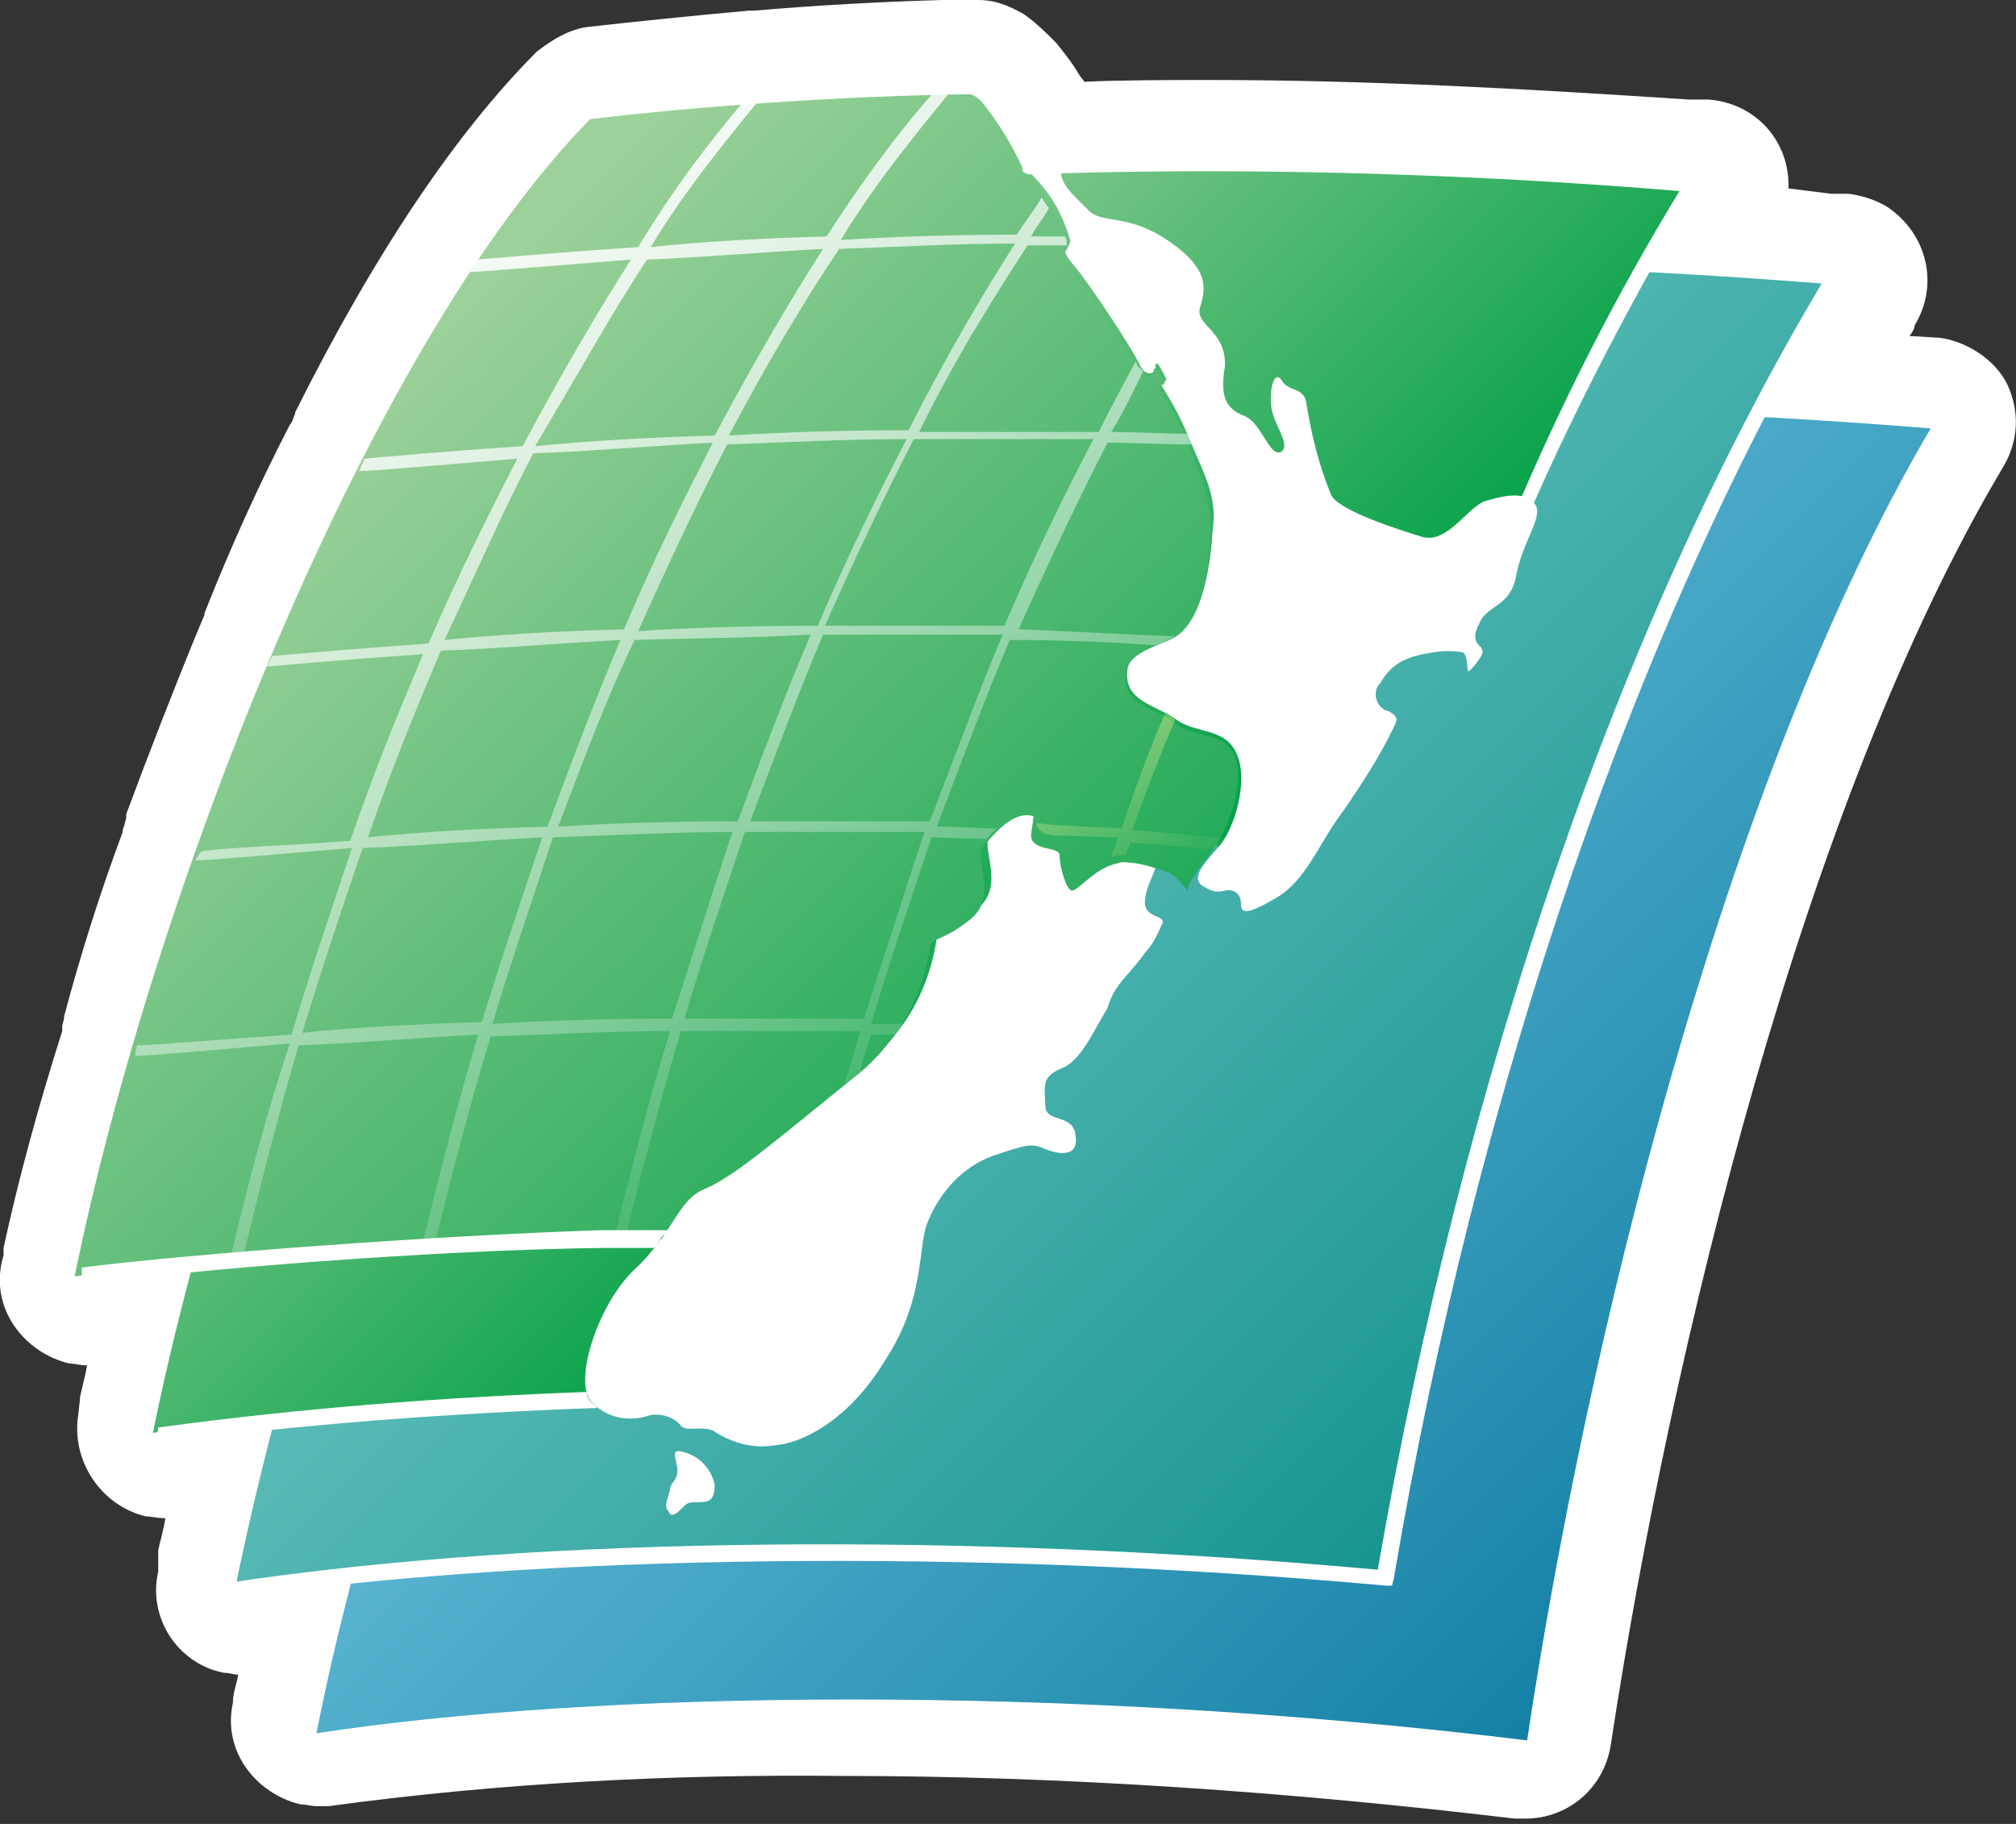
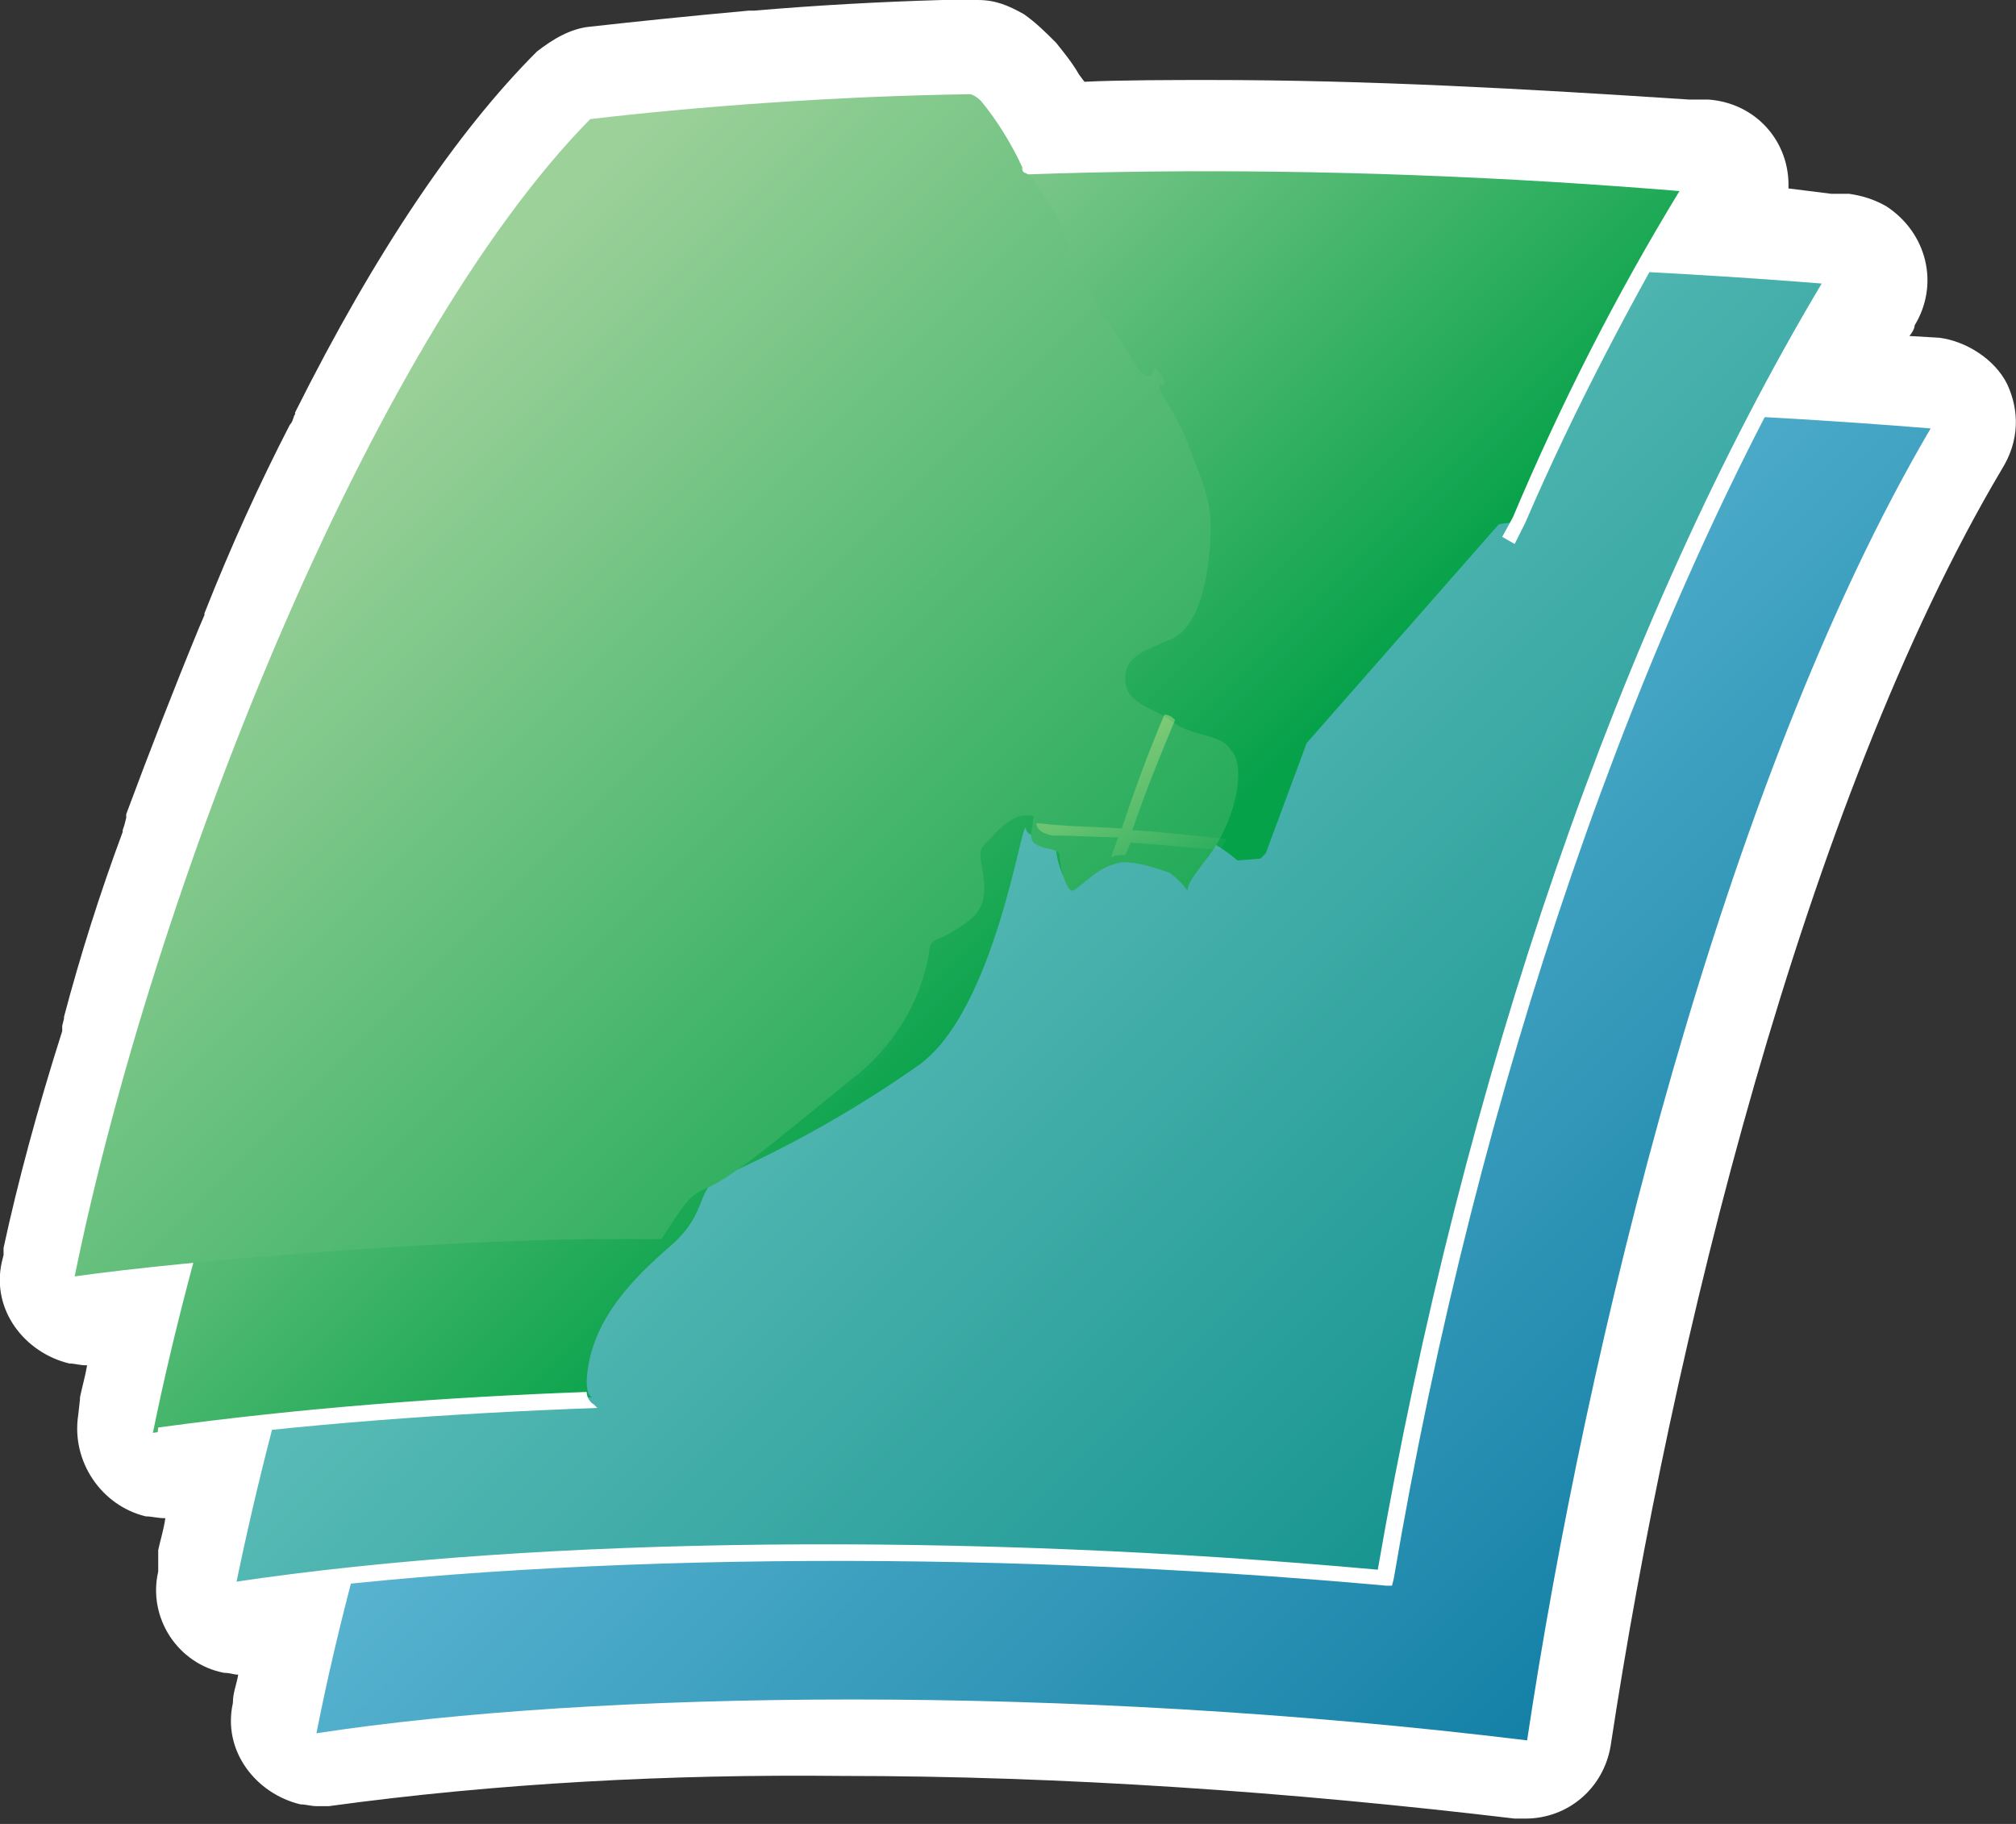
<svg xmlns="http://www.w3.org/2000/svg" version="1.1" id="Layer_2" x="0px" y="0px" width="113.4px" height="102.6px" viewBox="0 0 113.4 102.6" style="enable-background:new 0 0 113.4 102.6;" xml:space="preserve">
  <rect x="0" y="0" width="113.4" height="102.6" fill="#333333" stroke="none" />
  <style type="text/css">
	.st0{fill:#FFFFFF;}
	.st1{fill:url(#SVGID_1_);}
	.st2{fill:url(#SVGID_2_);}
	.st3{fill:url(#SVGID_3_);}
	.st4{fill:url(#SVGID_4_);}
	.st5{fill:url(#SVGID_5_);}
	.st6{opacity:0.4;fill:url(#SVGID_6_);enable-background:new    ;}
</style>
  <g>
    <path class="st0" d="M112.9,21.6c-0.7-1.4-2.3-2.4-3.8-2.6l-1.7-0.1c0.1-0.1,0.3-0.4,0.3-0.6c1.4-2.3,0.7-5.2-1.6-6.7   c-0.7-0.4-1.4-0.6-2.1-0.7h-0.3h-0.1h-0.1h-0.3H103l-2.4-0.3c0.1-2.6-1.8-4.8-4.5-5h-1h-0.1C85.9,5,77,4.5,68.1,4.5   c-2,0-5.1,0-7.1,0.1l-0.3-0.4c-0.4-0.7-0.9-1.3-1.3-1.8c-0.6-0.6-1.1-1.1-1.8-1.6C56.7,0.3,56,0,55,0h-0.1h-1l0,0H53l0,0   c-3.5,0.1-7.1,0.3-10.6,0.6h-0.3c-3.3,0.3-6.2,0.6-8.9,0.9c-1.1,0.1-2.1,0.7-3,1.4c-4.5,4.5-9.1,11.3-13.6,20.3v0.1   c-0.1,0.1-0.1,0.4-0.3,0.6c-1.7,3.3-3.3,6.8-4.8,10.6c0,0,0,0,0,0.1l-0.3,0.7c-1.4,3.4-2.8,7-4.1,10.5V46l-0.1,0.4l-0.1,0.3v0.1   c-1.3,3.5-2.4,7-3.3,10.4v0.1l-0.1,0.4v0.1V58C2.1,62.4,1,66.5,0.2,70.2l0,0v0.1l0,0v0.3l-0.1,0.4c-0.6,2.7,1.3,5.1,3.8,5.7   c0.3,0,0.6,0.1,0.9,0.1h0.1c-0.1,0.6-0.3,1.3-0.4,1.8v0.1l-0.1,0.9c-0.4,2.6,1.3,5.1,3.8,5.7c0.3,0,0.7,0.1,1,0.1h0.1   c-0.1,0.7-0.3,1.3-0.4,1.8v0.1v0.1l0,0V88v0.1v0.3c-0.6,2.6,1.1,5.2,3.7,5.7c0.3,0,0.6,0.1,0.7,0.1h0.1c-0.1,0.6-0.3,1-0.3,1.6   c-0.6,2.7,1.3,5.1,3.8,5.7c0.3,0,0.6,0.1,0.9,0.1c0.3,0,0.4,0,0.7,0c9.5-1.3,19.2-1.8,28.8-1.7c12.6,0,25.3,0.9,37.9,2.4   c0.1,0,0.4,0,0.6,0c2.4,0,4.4-1.7,4.8-4.1c3.4-22.4,10.9-53.1,22-71.8C113.6,24.8,113.6,23.1,112.9,21.6z" />
    <linearGradient id="SVGID_1_" gradientUnits="userSpaceOnUse" x1="40.257" y1="963.919" x2="104.519" y2="1028.193" gradientTransform="matrix(1 0 0 1 0 -926.11)">
      <stop offset="0" style="stop-color:#73C8E1" />
      <stop offset="1" style="stop-color:#007199" />
    </linearGradient>
    <path class="st1" d="M108.6,24.1c-22.1-1.8-43-1.4-57.9,0.4C37,38.7,22.5,73.6,17.8,97.5c15.7-2.4,41.9-2.8,68.1,0.4   C89.2,75.9,96.9,44,108.6,24.1z" />
    <linearGradient id="SVGID_2_" gradientUnits="userSpaceOnUse" x1="35.328" y1="956.086" x2="98.91" y2="1019.668" gradientTransform="matrix(1 0 0 1 0 -926.11)">
      <stop offset="0" style="stop-color:#75CBC7" />
      <stop offset="1" style="stop-color:#008782" />
    </linearGradient>
    <path class="st2" d="M103.1,16c-22.1-1.8-42.8-1.4-57.9,0.4C31.3,30.6,18,65.7,13.2,89.5c15.9-2.4,39.4-3.1,65-0.7   C82.2,64,90.6,37,103.1,16z" />
    <path class="st0" d="M13,89.9l0.1-0.9c17.4-2.6,41.4-2.8,64.4-0.7c4.8-27.7,13.6-53.3,25-72.4l0.9,0.1c-11.3,19-20.3,45.1-25,72.8   l-0.1,0.4H78C54.9,87.1,30.6,87.4,13,89.9z" />
    <linearGradient id="SVGID_3_" gradientUnits="userSpaceOnUse" x1="30.072" y1="949.982" x2="91.078" y2="1010.979" gradientTransform="matrix(1 0 0 1 0 -926.11)">
      <stop offset="0" style="stop-color:#9DD19A" />
      <stop offset="0.5" style="stop-color:#06A24A" />
    </linearGradient>
    <path class="st3" d="M71.2,48l2.3-6.2l10.8-12.3c0.4-0.1,0.9-0.1,1.3-0.1c2.8-6.4,6-12.6,9.5-18.6c-21.3-1.8-41.1-1.4-55.6,0.4   C26.2,24.5,13.2,58,8.6,80.6c8.2-1.1,16.5-1.8,24.7-2c-0.6-0.3-0.1-2.3-0.1-2.3c0.6-2.4,2.3-4.3,4.5-6.2c2.3-2,1.3-3.3,3.1-4   c3.8-1.7,7.5-3.8,10.9-6.2c4.3-3.1,5.8-14,6-13.3c0.1,0.7,1.7,0.4,1.7,1.1c0,0.6,0.4,1.8,0.7,2c0.3,0,1.6-3.3,4.5-3.3   c1.8,0.1,3.5,0.7,5,2c0.1,0,1.3-0.1,1.3-0.1L71.2,48z" />
    <path class="st0" d="M85.2,30.6l-0.7-0.4l0.6-1.1c2.7-6.4,5.8-12.5,9.4-18.4h0.9c-3.5,6-6.8,12.2-9.6,18.7L85.2,30.6z" />
-     <path class="st0" d="M57.7,9.2c-0.3,0.1,0.1,0.3,0.7,1c0.9,1,1.4,2,1.8,3.3c0,0.6-0.7,0.3,0.1,1.3c0.9,1,3.5,5,3.8,5.7   s0.9,0.6,0.9,0.1s0.4,0.3,0.6,0.7c0,0.3-0.3,0.1-0.3,0.3c0,0.1,0.9,1.3,1.6,3.1c0.9,2.1,1.6,3.3,1.3,5.2c-0.1,2-0.6,5-2.1,5.8   c-1.6,0.9-2.8,1-2.7,2.4c0.1,1.4,1.7,1.6,2.8,2.4s2.8,0.4,3.4,2c0.6,1.4-0.1,4.1-1.1,5.2s-1.4,1.7-0.9,2.1c0.6,0.4,0.9,0.4,1.3,0.3   c0.4-0.1,0.9,0.1,0.9,0.7c0,0.6,0.3,0.7,2-0.3s2.4-3.1,3.7-4.8c1.1-1.6,2.1-3.1,3-5c0.1-0.3,0.1-0.4-0.4-0.7   c-0.6-0.1-0.9-0.9-0.6-1.4c0,0,0-0.1,0.1-0.1c0.7-1.3,1.7-1.6,3-1.8c0.6-0.1,1.1-0.1,1.7,0c0.4,0.4,0.1,1.3,0.4,1s0.6-0.7,0.7-1   c0-0.1,0-0.1-0.1-0.3c-0.1-0.1-0.6-0.4-0.1-1.3c0.4-1.1,1.8-0.9,2.1-2.8c0.4-2,1.6-3.3,1-4s-1.8-0.4-2.8-0.1c-1,0.4-2.1,2.4-3.5,2   c-1.3-0.4-4.5-1.4-5.1-2.3c-0.7-1.7-1.1-3.3-1.4-5.1c-0.1-1.1-1-0.7-1.4-1.4c-0.4-0.6-0.7,0.4-0.6,1.4c0.1,1.1,1.1,2.1,0.6,2.6   c-0.7,0.4-1.1-1.6-2.1-2c-1-0.4-1.4-1-1.1-2.8c0.1-2-1.7-2.3-1.4-3.3s0.6-2.1-1.7-3.7c-2.3-1.6-3.7-1-4.5-1.7   c-0.9-0.9-1.4-1.3-1.6-2c-0.1-0.9,0.6-1-0.6-0.7C58.1,9.2,58,9.1,57.7,9.2z" />
-     <path class="st0" d="M64.4,53.6c0.4-0.4,0.7-1,1-1.7c0.1-0.4-1-0.3-1-1.1c0-0.9,0.6-1.7,0.6-2.1c0-0.3-0.3-0.1-0.4-0.1   s-0.4-0.1-0.4-0.3c-0.1-0.4-0.6-0.6-1.6-0.1c-1,0.4-1.8,1.4-2.1,1.4c-0.3,0-0.7-1.4-0.7-2c0-0.7-1.7-0.4-1.6-1.1   c0-0.3,0.1-0.6,0.3-0.9c0-0.1,0.1-0.1,0-0.3c-1.3-0.1-2.3,1.1-2.8,1.7c-0.6,0.6,0.9,2.8-0.7,4.1c-1.6,1.3-2.1,0.9-2.3,1.6   c-0.4,3-2,5.8-4.5,7.5c-4.3,3.3-6.5,5.2-8.2,6.1c-1.7,0.7-2.1,3.1-4.3,5.1c-2.1,2-3.5,6.4-2.4,7.5c0.9,0.9,2.1,1.1,3.3,0.7   c0.6-0.1,1.3,0.1,1.7,0.6c0.3,0.4,1.4-0.1,2,0.4c1,0.6,2.1,0.9,3.3,0.7c1.4-0.1,4.1-1.3,6.2-4.8c2.3-3.5,1.8-6.5,2.4-7.8   c0.7-1.7,2-3.1,3.7-3.7c1.8-0.6,2.1-0.7,2.8-0.4s2,0.6,1.8-0.7c-0.1-1.3-1.7-0.7-1.7-1.7s-0.3-1.6,0.9-2.1c1.1-0.4,1.8-2.1,2.6-3.4   C62.7,55.3,63.5,54.9,64.4,53.6z" />
    <linearGradient id="SVGID_4_" gradientUnits="userSpaceOnUse" x1="16.859" y1="952.014" x2="62.925" y2="998.091" gradientTransform="matrix(1 0 0 1 0 -926.11)">
      <stop offset="0" style="stop-color:#9DD19A" />
      <stop offset="1" style="stop-color:#06A24A" />
    </linearGradient>
    <path class="st4" d="M69.5,42.6c-0.1-0.3-0.3-0.4-0.4-0.6c-0.1-0.1-0.3-0.3-0.4-0.3c-0.7-0.4-1.7-0.4-2.6-1c-1.1-0.9-2.7-1-2.8-2.4   c-0.1-1.4,1.1-1.7,2.7-2.4c1.6-0.9,2-3.7,2.1-5.8c0.1-2-0.6-3.3-1.3-5.2c-0.7-1.8-1.6-2.8-1.6-3.1s0.3,0,0.3-0.3   c-0.1-0.4-0.6-1-0.6-0.7s-0.4,0.6-0.9-0.1c-0.4-0.7-3.1-4.7-3.8-5.7c-0.7-1-0.1-0.7-0.1-1.3c-0.4-1.1-1-2.3-1.8-3.3   c-0.1-0.3-0.4-0.6-0.7-0.7l0,0c-0.1,0-0.1,0,0,0c-0.1-0.1-0.1-0.1-0.1-0.3c-0.6-1.3-1.4-2.6-2.3-3.7c-0.1-0.1-0.3-0.3-0.6-0.4   C47.1,5.4,39.1,6,33.2,6.7C20.7,19.4,8.6,50.2,4.2,71.8c6.4-0.9,20-2,29.2-2.1h1.1h1.3h1.4c0.9-1.3,1.4-2.4,2.4-2.8   c1.7-0.7,4.1-2.8,8.2-6.1c2.4-1.8,4.1-4.5,4.5-7.5c0.1-0.6,0.7-0.3,2.3-1.6c1.6-1.3,0.1-3.5,0.7-4.1c0.6-0.6,1.6-2,2.8-1.7   c0.1,0,0,0.1,0,0.3C58.1,46.4,58,46.7,58,47c0,0.9,1.6,0.6,1.6,1.1c0,0.7,0.4,2,0.7,2c0.3,0,1.1-1,2.1-1.4l0.3-0.1l0,0   c0.1,0,0.3-0.1,0.4-0.1l0,0c1,0,1.8,0.3,2.7,0.6c0.4,0.3,0.7,0.6,1,1c0-0.4,0.4-0.9,1-1.7C69.2,46.7,70,44,69.5,42.6z" />
    <path class="st0" d="M33,78.3c-8.1,0.3-16,0.9-24.1,2l-0.1,0.9c8.2-1.1,16.5-1.7,24.8-2L33.4,79C33.2,78.9,33,78.6,33,78.3z" />
-     <path class="st0" d="M37.6,69.2h-1.4h-1.3h-1.1c-9.2,0.3-22.8,1.3-29.2,2.1v0.1v0.3l-0.1,0.6c6.2-0.9,20.1-2,29.5-2.1H35h1.8   c0.1-0.1,0.3-0.4,0.4-0.6l0,0L37.6,69.2L37.6,69.2z" />
-     <path class="st0" d="M38.5,81.7c-0.9-0.3-0.4,0.4-0.4,1c0,0.6-0.3,0.6-0.4,1c-0.1,0.6-0.4,1-0.1,1.3c0.1,0.3,0.3,0.3,0.7-0.1   c0.4-0.4,0.4-0.4,1-0.4c0.6,0,0.9-0.1,0.9-1C40,82.6,39.3,81.9,38.5,81.7z" />
    <linearGradient id="SVGID_5_" gradientUnits="userSpaceOnUse" x1="22.812" y1="942.31" x2="47.929" y2="988.555" gradientTransform="matrix(1 0 0 1 0 -926.11)">
      <stop offset="0" style="stop-color:#FFFFFF;stop-opacity:0.9" />
      <stop offset="1" style="stop-color:#FFFFFF;stop-opacity:0.1" />
    </linearGradient>
-     <path class="st5" d="M13,70.6h0.7c1-4.1,2-8.1,3.1-11.8c3-0.1,6.4-0.4,10.1-0.6c-1.1,3.7-2.1,7.5-3.1,11.6h0.7   c1-4.1,2-7.9,3.1-11.5c3.3-0.1,6.7-0.3,10.1-0.3c-1.1,3.5-2.1,7.4-3.1,11.5h0.3h0.3c1-4,2-7.8,3.1-11.5c3.4,0,6.8,0,10.1,0   C48.1,59,47.8,60,47.5,61c0.1-0.1,0.4-0.3,0.6-0.4l0.3-0.3c0.1-0.7,0.4-1.4,0.6-2.1h1.4c0.1-0.1,0.3-0.4,0.4-0.6H49   c1.1-3.7,2.3-7.2,3.4-10.5l3.1,0.1c0.1-0.1,0.3-0.4,0.6-0.6c-1.1,0-2.3-0.1-3.4-0.1c1.4-3.7,2.7-7.2,4.1-10.5   c2.8,0,5.5,0.1,8.2,0.3c0.3-0.1,0.6-0.3,0.9-0.4c0.1,0,0.1-0.1,0.3-0.1c-2.8-0.1-6-0.3-8.9-0.4c1.7-3.8,3.4-7.4,5-10.5   c1.6,0,3.1,0.1,4.7,0.1l-0.1-0.3l-0.1-0.3c-1.4,0-2.7-0.1-4.3-0.1c0.7-1.1,1.3-2.4,1.8-3.4c-0.1-0.1-0.1-0.1-0.3-0.3l-0.1-0.3   c-0.7,1.3-1.4,2.6-2.1,4c-3.4,0-6.8,0-10.1,0c2.1-4.3,4.3-7.7,6.1-10.5H60v-0.1c0-0.1,0-0.3-0.1-0.4H58c0.3-0.6,0.7-1,1-1.6   c-0.1-0.1-0.3-0.4-0.4-0.6c-0.4,0.7-0.9,1.3-1.4,2.1c-3.4,0-6.8,0.1-9.9,0.3c1.8-3,4-5.7,6.2-8.4h-0.9c-2.3,2.6-4.3,5.4-6.1,8.2   c-3.7,0.1-7.1,0.3-9.9,0.6c1.8-3,4-5.7,6.2-8.4H42c-2.3,2.7-4.3,5.4-6.1,8.4c-4.5,0.3-7.8,0.6-9.1,0.7c-0.1,0.1-0.3,0.4-0.4,0.7   c0.6,0,4-0.3,9.1-0.7c-1.8,2.8-3.8,6.2-6.1,10.5c-4.5,0.3-7.8,0.6-8.9,0.7l-0.3,0.7c0.7,0,4.1-0.3,8.9-0.7c-1.6,3.1-3.3,6.5-5,10.4   c-4.3,0.3-7.5,0.6-8.8,0.7L15,37.5c1.1-0.1,4.4-0.4,8.8-0.7c-1.4,3.3-2.8,6.7-4.1,10.5c-4.1,0.3-7.4,0.4-8.4,0.6L11,48.4   c0.7,0,4-0.3,8.8-0.7c-1.1,3.3-2.3,6.8-3.4,10.5c-4.4,0.3-7.7,0.6-8.7,0.6c0,0.1-0.1,0.4-0.1,0.6c0.7,0,4-0.3,8.7-0.7   C15,62.6,14,66.4,13,70.6z M37.8,57.3c-3.5,0-7,0.1-10.1,0.3c1.1-3.7,2.3-7.1,3.4-10.5c3.3-0.1,6.7-0.3,10.1-0.3   C40.1,50.1,39,53.6,37.8,57.3z M45.6,35.7c-1.4,3.3-2.7,6.7-4.1,10.5c-3.5,0-7,0.1-10.1,0.3c1.4-3.7,2.7-7.2,4.3-10.5   C38.7,35.9,42.1,35.9,45.6,35.7z M35.9,35.5c1.7-3.8,3.4-7.4,5-10.5c3.1-0.1,6.5-0.3,10.1-0.3c-1.6,3.1-3.3,6.5-5,10.5   C42.4,35.2,39,35.3,35.9,35.5z M48.6,57.3c-3.4,0-6.8,0-10.1,0c1.1-3.7,2.3-7.2,3.4-10.5c3.4,0,6.8,0,10.1,0   C50.9,50.1,49.8,53.6,48.6,57.3z M52.3,46.2c-3.4,0-6.8,0-10.1,0c1.4-3.7,2.7-7.2,4.1-10.5c3.4,0,6.7,0,10.1,0   C55,39,53.7,42.6,52.3,46.2z M61.5,24.7c-1.6,3.1-3.3,6.5-5,10.5c-3.4,0-6.8,0-10.1,0c1.7-3.8,3.4-7.4,5-10.5   C54.9,24.7,58.3,24.7,61.5,24.7L61.5,24.7z M47.2,14c3.1-0.1,6.5-0.3,9.9-0.3c-1.8,2.8-3.8,6.2-6,10.5c-3.4,0-6.8,0.1-10.1,0.3   C43.2,20.3,45.4,16.7,47.2,14z M36.4,14.6c2.8-0.1,6.2-0.4,9.9-0.6c-1.8,2.8-3.8,6.2-6.1,10.5c-3.7,0.1-7.1,0.3-10.1,0.6   C32.6,20.9,34.6,17.3,36.4,14.6z M30,25.5c3-0.1,6.4-0.4,10.1-0.6c-1.6,3.1-3.3,6.5-5,10.5c-3.7,0.1-7.1,0.3-10.1,0.6   C26.8,32.2,28.3,28.7,30,25.5z M24.8,36.6c3-0.1,6.4-0.4,10.1-0.6c-1.4,3.3-2.7,6.7-4.1,10.5c-3.7,0.1-7.2,0.3-10.1,0.6   C22,43.3,23.4,39.9,24.8,36.6z M20.4,47.7c3-0.1,6.4-0.4,10.1-0.6c-1.1,3.3-2.3,6.8-3.4,10.4c-3.7,0.1-7.2,0.3-10.1,0.6   C18.1,54.5,19.3,50.9,20.4,47.7z" />
    <linearGradient id="SVGID_6_" gradientUnits="userSpaceOnUse" x1="61.58" y1="968.431" x2="65.391" y2="975.467" gradientTransform="matrix(1 0 0 1 0 -926.11)">
      <stop offset="0" style="stop-color:#FFF799;stop-opacity:0.9" />
      <stop offset="1" style="stop-color:#FFF8A3;stop-opacity:0.1" />
    </linearGradient>
    <path class="st6" d="M63.7,46.7c0.7-2.1,1.6-4.3,2.4-6.2c-0.1-0.1-0.3-0.3-0.6-0.3c-0.9,2.1-1.7,4.3-2.4,6.4   c-1.6-0.1-3.1-0.1-4.8-0.3c0,0.4,0.4,0.6,0.9,0.7c1.3,0,2.6,0.1,3.7,0.1l-0.4,1.1h0.1c0.1-0.1,0.4-0.1,0.7-0.1l0.3-0.7   c1.7,0.1,3.3,0.3,5,0.4c0.1-0.1,0.3-0.4,0.4-0.6C67.1,47,65.4,46.8,63.7,46.7z" />
  </g>
</svg>